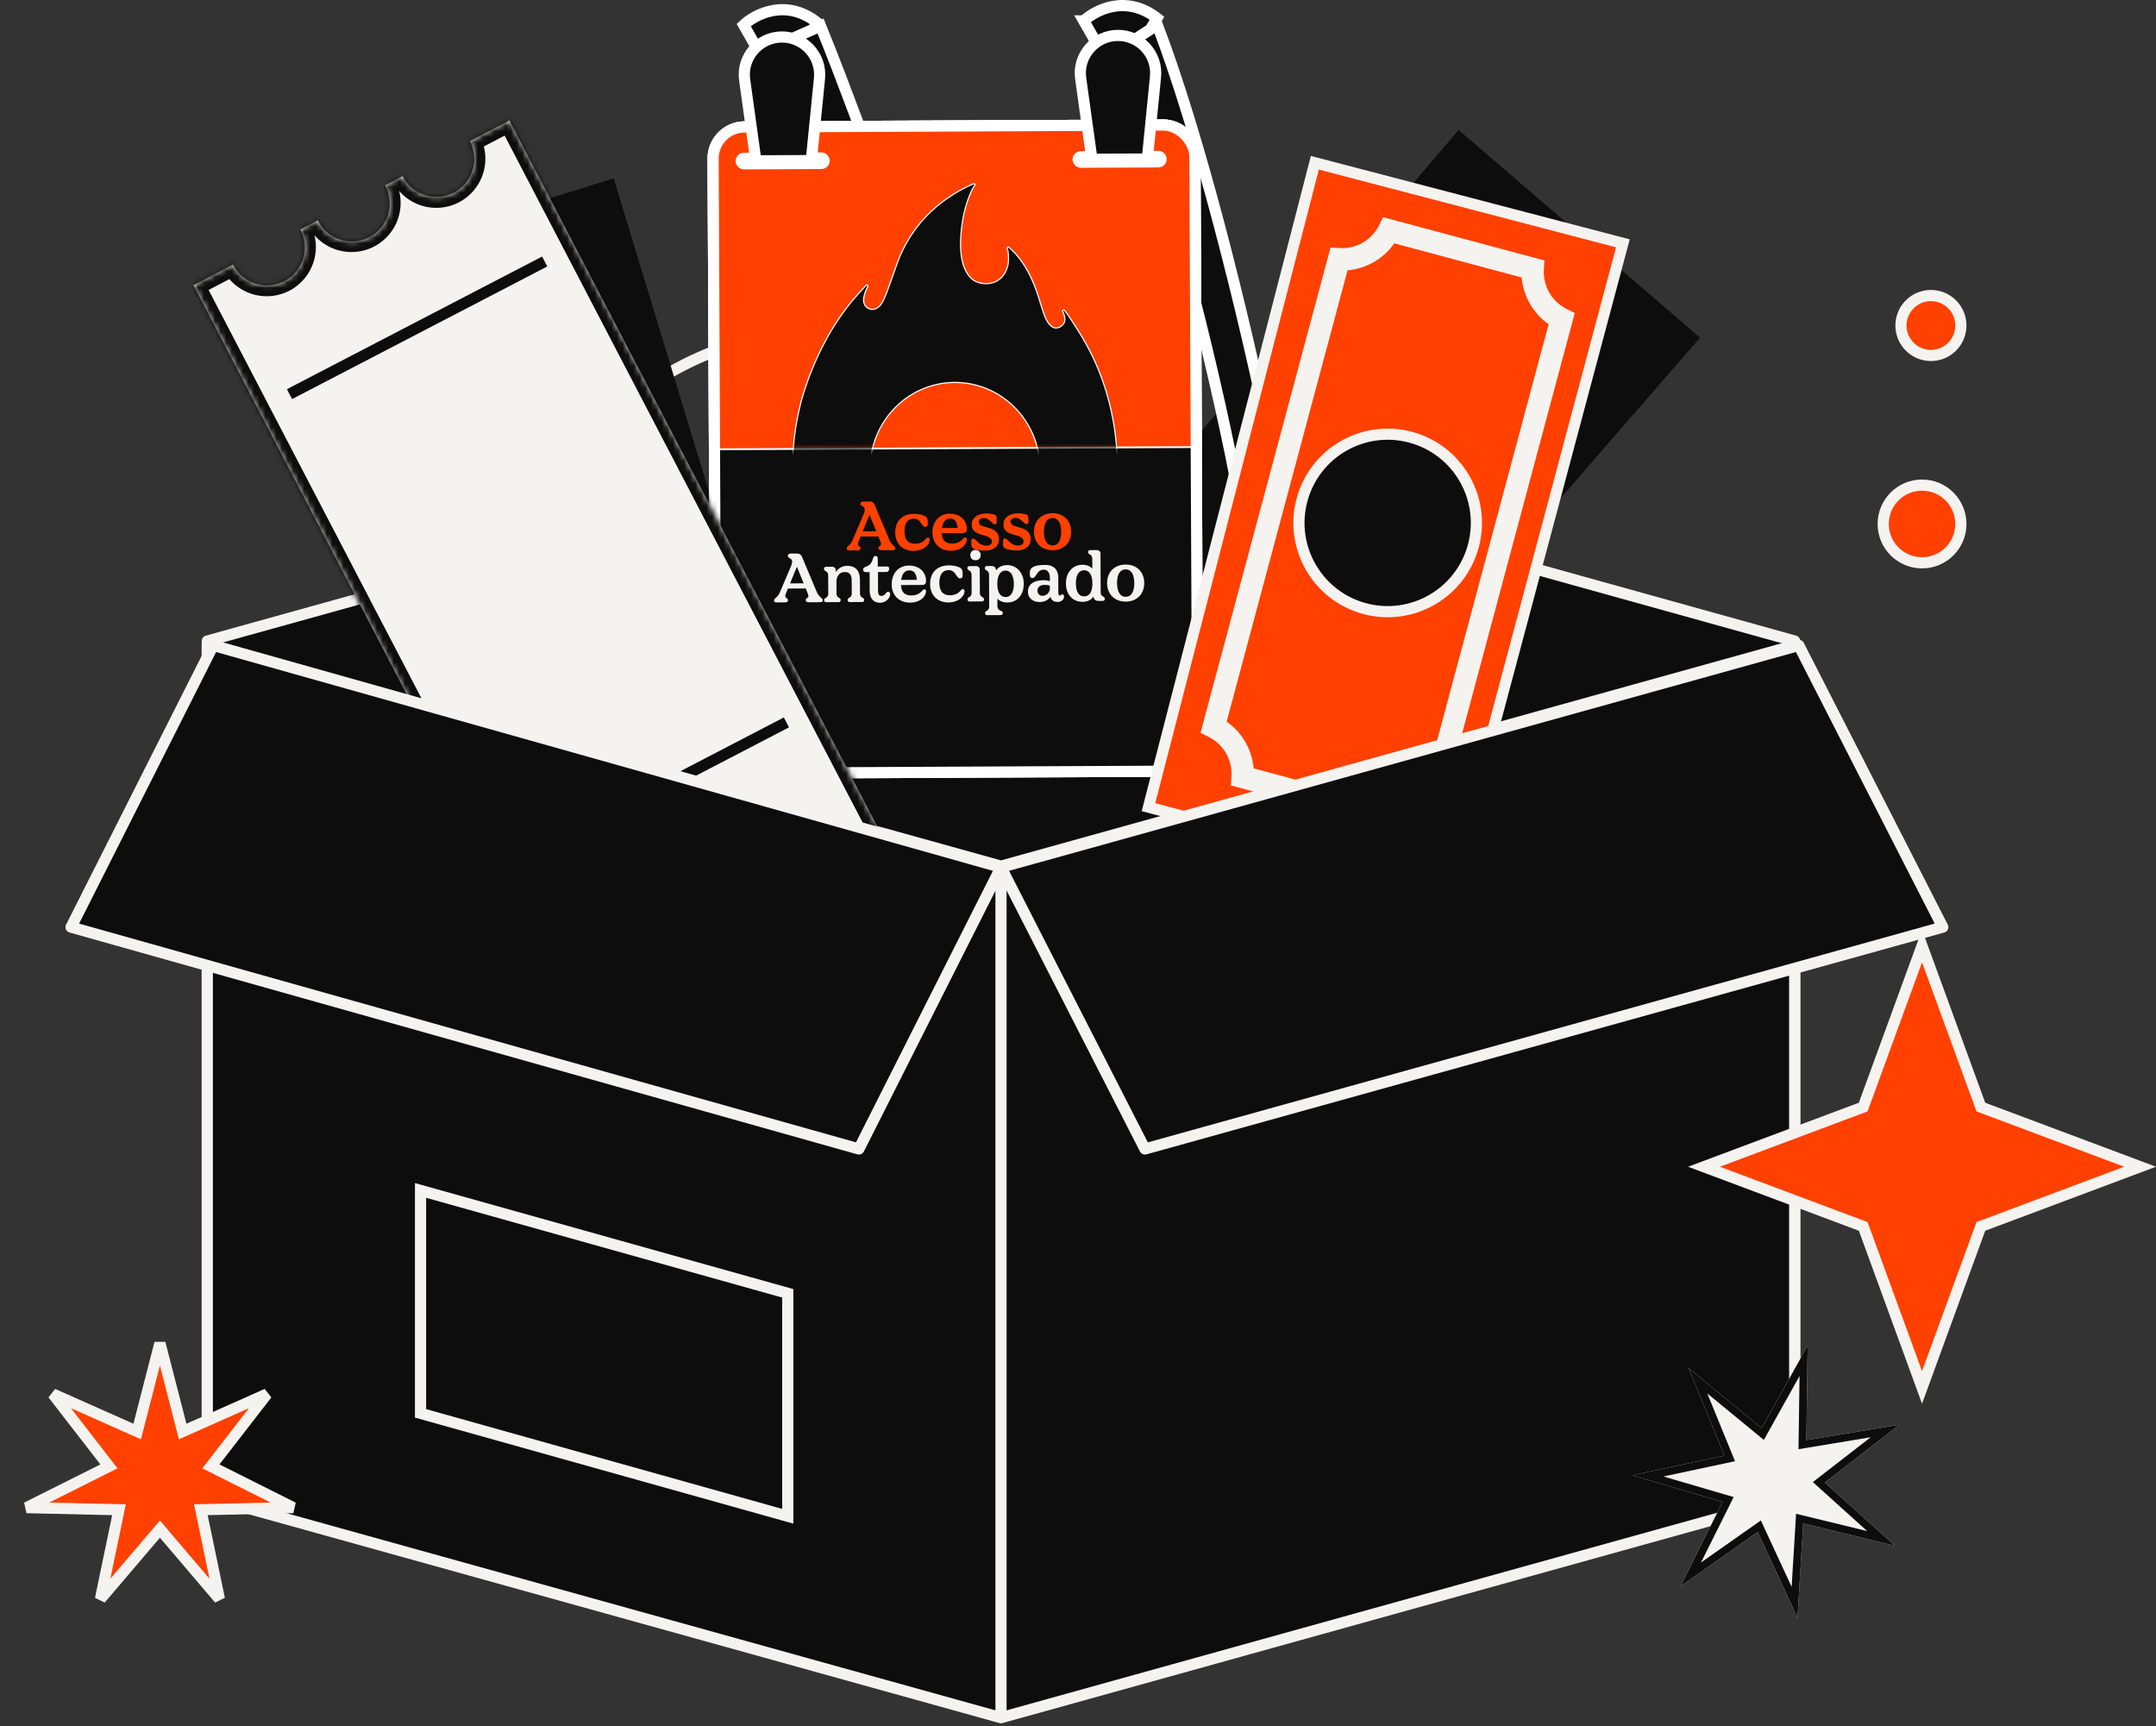
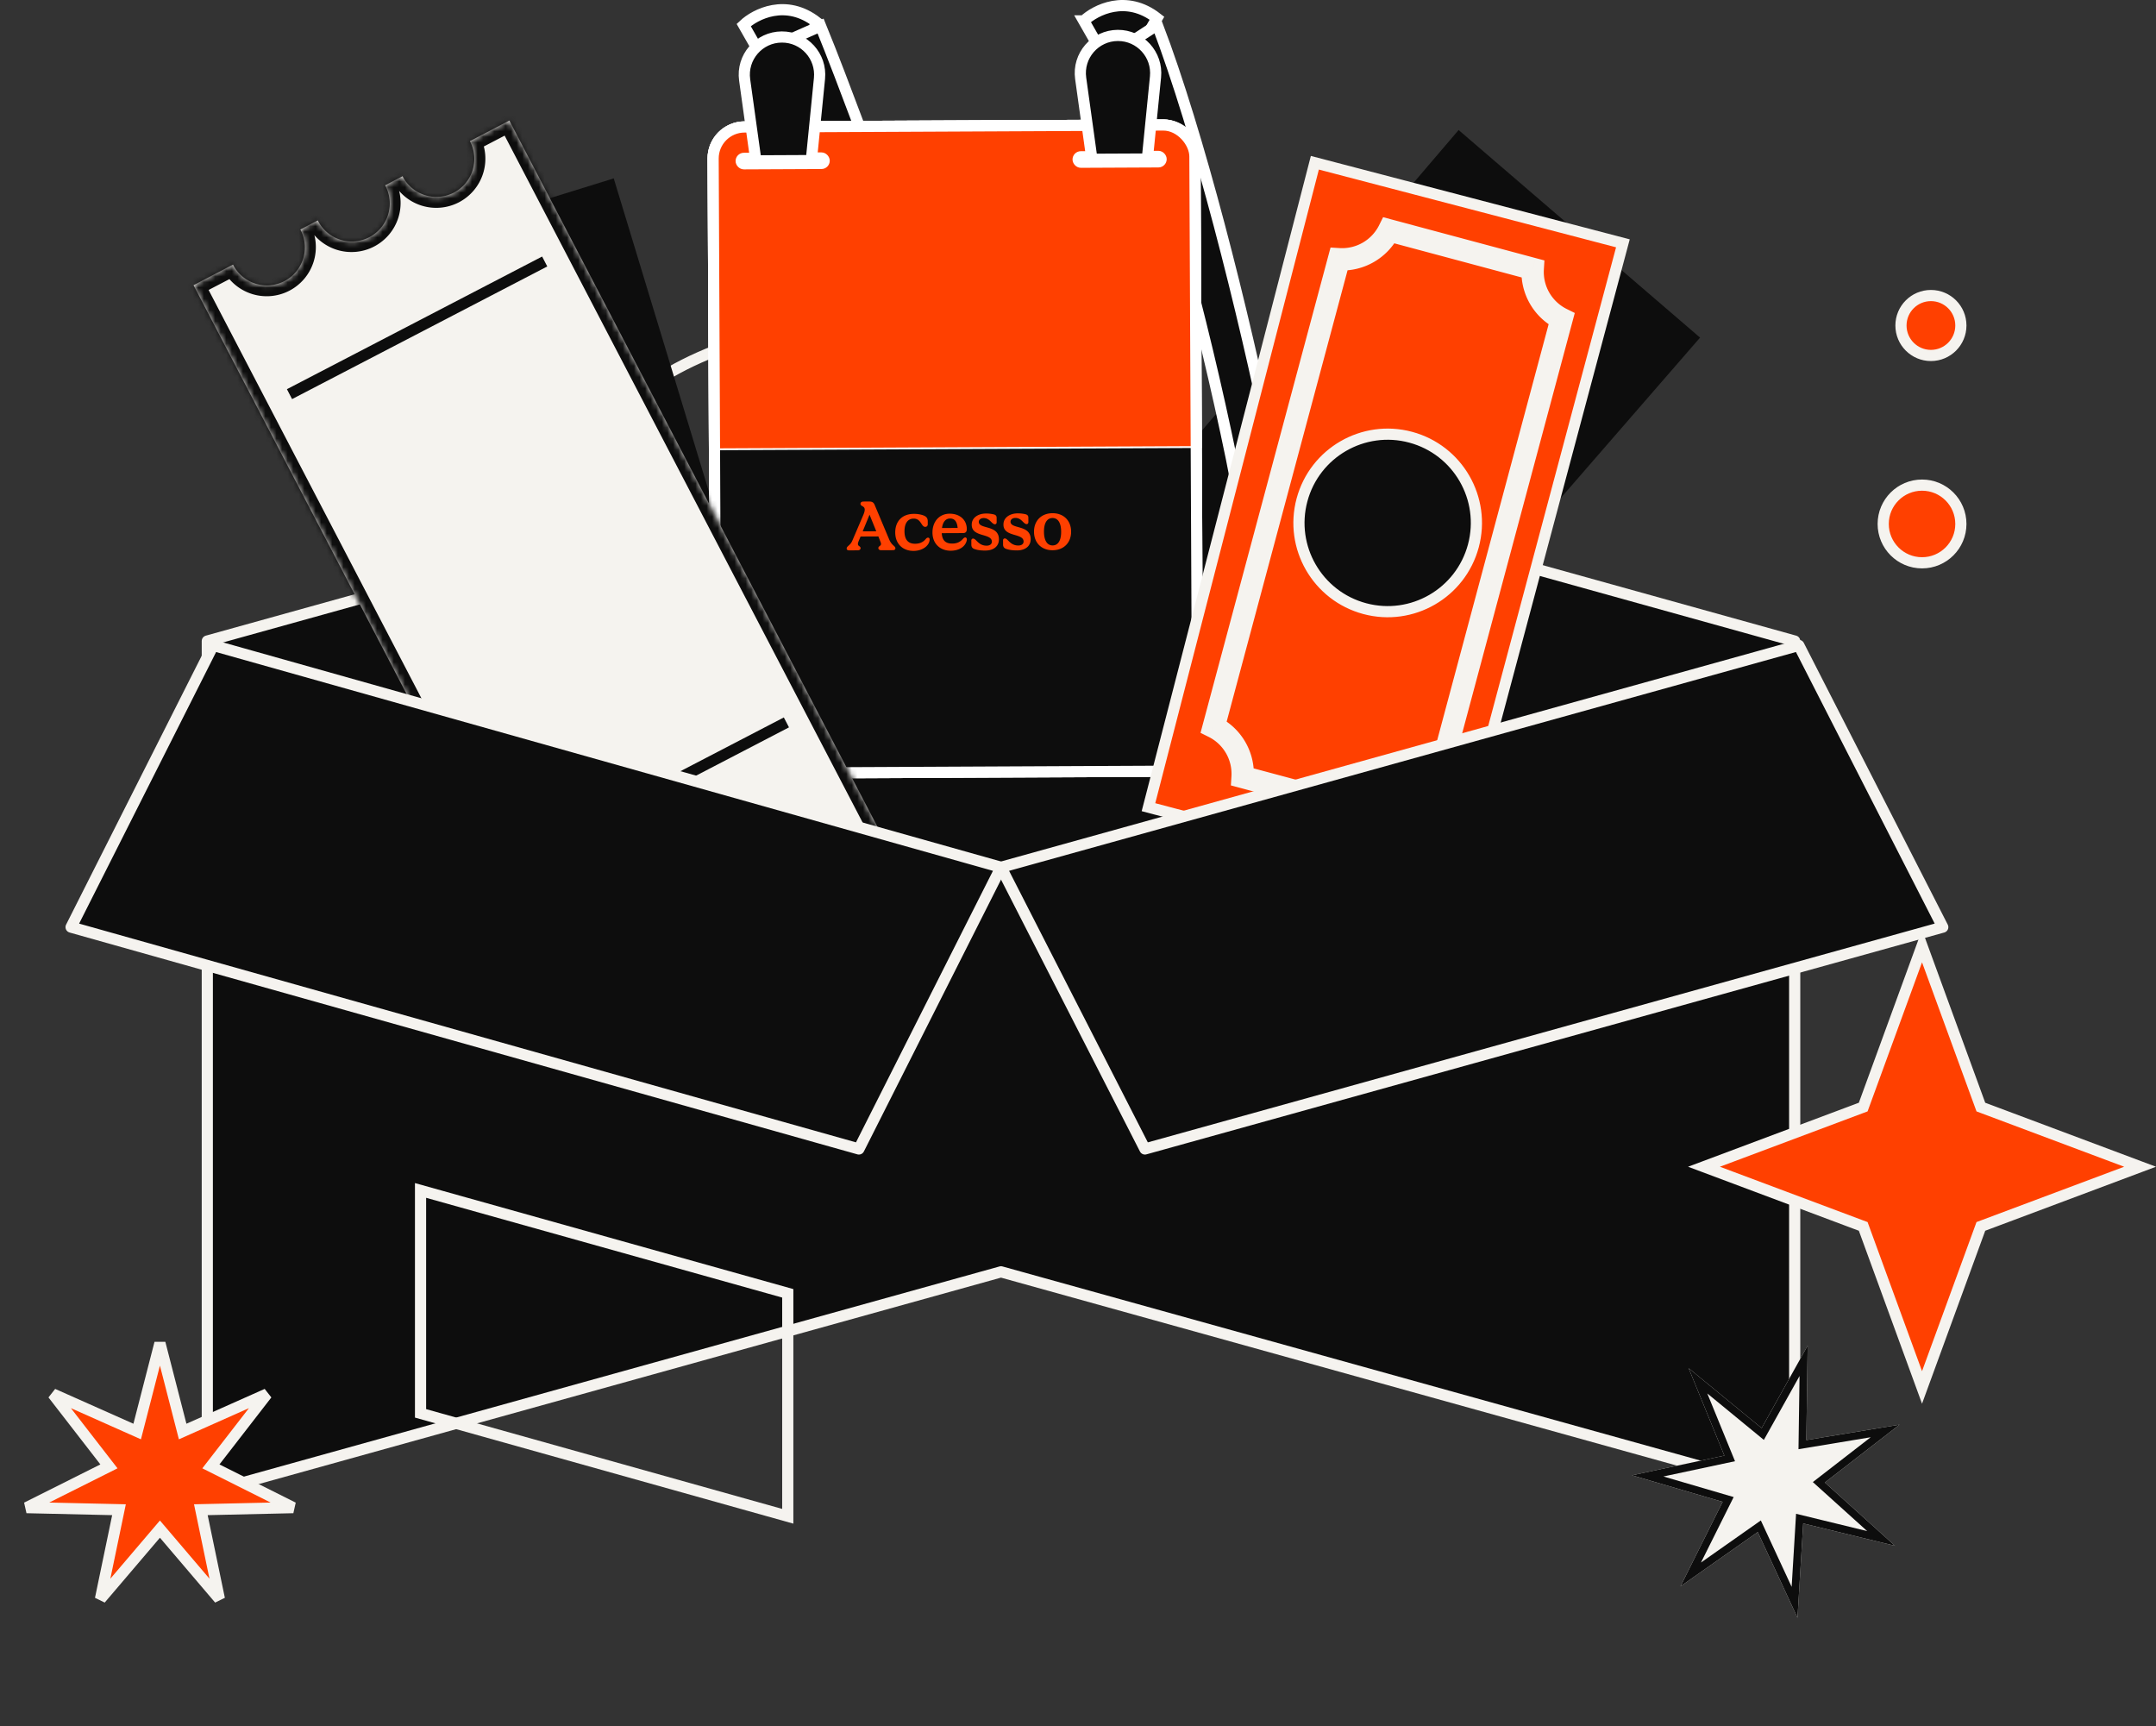
<svg xmlns="http://www.w3.org/2000/svg" width="386" height="309" viewBox="0 0 386 309" fill="none">
  <rect x="0" y="0" width="386" height="309" fill="#333333" stroke="none" />
  <path d="M179.214 75.232 37.115 114.745v152.426l142.099-39.513 142.099 39.513V114.745z" fill="#0d0d0d" stroke="#f5f3ef" stroke-width="2" stroke-linecap="round" stroke-linejoin="round" />
-   <path d="M179.214 307.468 37.115 267.955V115.529l142.099 39.518zm0 0 142.099-39.513V115.529l-142.099 39.518z" fill="#0d0d0d" stroke="#f5f3ef" stroke-width="2" stroke-linecap="round" stroke-linejoin="round" />
  <path d="m75.291 252.991 65.747 18.422v-39.907l-65.747-18.417z" stroke="#f5f3ef" stroke-width="2" stroke-miterlimit="10" />
  <path d="M109.358 80.534c-1.68-8.066 12.832-17.784 32.416-21.697s36.817-.55 38.501 7.52" stroke="#f5f3ef" stroke-width="2" stroke-linecap="round" stroke-linejoin="round" />
  <circle cx="139.968" cy="13.234" r="1.644" transform="rotate(-.268 139.968 13.234)" fill="#0d0d0d" stroke="#fff" stroke-width="2" />
  <circle cx="200.128" cy="12.953" r="1.644" transform="rotate(-.268 200.128 12.953)" fill="#0d0d0d" stroke="#fff" stroke-width="2" />
  <path d="m133.146 4.478 5.301 9.285 3.04-.014 4.759-9.75c-5.509-4.311-11.029-1.477-13.1.479Zm60.894-.739 5.3 9.285 2.133-.01 5.667-9.755c-5.51-4.31-11.029-1.476-13.1.48Z" fill="#0d0d0d" stroke="#fff" stroke-width="2" />
  <path d="m304.371 60.432-78.205 90.026-42.408-36.601 77.385-90.583zm-194.491-28.5 34.678 114.097-53.544 16.462L55.428 48.792z" fill="#0d0d0d" />
  <path d="M146.915 4.656c8.715 21.342 19.413 54.863 34.264 80.464 7.44 12.824 14.895 23.956 21.715 31.508 3.417 3.784 6.536 6.511 9.275 8.127 2.755 1.627 4.711 1.896 6.087 1.558 1.405-.346 2.605-1.269 3.603-3.256 1.052-2.092 1.763-5.177 2.017-9.288.507-8.201-.862-19.32-3.423-31.773-5.106-24.819-12.864-53.868-20.177-73.046l6.92-4.496c7.389 19.376 15.302 50.69 20.519 76.047 2.599 12.636 4.131 24.527 3.563 33.724-.284 4.589-1.105 8.802-2.793 12.161-1.741 3.466-4.49 6.151-8.454 7.128-3.995.984-8-.227-11.632-2.372-3.649-2.154-7.347-5.488-11.009-9.544-7.338-8.126-15.099-19.782-22.626-32.757-15.083-25.998-29.625-57.987-38.414-79.512z" fill="#0d0d0d" stroke="#fff" stroke-width="2" />
  <rect x="127.31" y="22.418" width="86.931" height="116.35" rx="5.978" transform="rotate(-.268 127.31 22.418)" fill="#0d0d0d" stroke="#fff" stroke-width="1.328" />
-   <path d="M201.549 107.686c-1.967.01-3.326-1.3-3.335-3.304-.01-2.005 1.337-3.314 3.304-3.324 1.968-.009 3.327 1.288 3.336 3.293s-1.337 3.326-3.305 3.335m-.004-.86c.972-.005 1.533-.868 1.526-2.467-.007-1.586-.577-2.444-1.549-2.44-.959.005-1.533.868-1.525 2.454.007 1.599.589 2.457 1.548 2.453m-7.724.896c-1.758.009-2.969-1.252-2.979-3.306-.009-1.931 1.19-3.313 2.948-3.322.763-.003 1.391.264 1.774.693l-.008-1.697c-.004-1.02-.741-.698-.743-1.263-.001-.16.084-.357.367-.358l1.168-.006c.43-.002.678.243.68.673l.031 6.8c.005 1.021.741.698.744 1.264.001.159-.084.357-.367.358l-.676.003c-.64.003-.887-.193-.988-.782-.342.567-1.065.939-1.951.943m.291-.985c.934-.004 1.472-.757 1.464-2.343-.006-1.451-.551-2.322-1.486-2.317s-1.472.88-1.465 2.331c.008 1.586.552 2.334 1.487 2.329m-7.958 1.021c-1.266.006-2.106-.728-2.111-1.834-.006-1.341 1.023-2.059 2.868-2.067.283-.002.676.07.886.131.111.036.172-.013.171-.124l-.002-.455c-.004-.873-.425-1.437-1.064-1.434-1.377.007-1.297 1.494-2.084 1.498-.221.001-.431-.158-.432-.465l-.003-.529c-.004-.935.83-1.344 2.736-1.353 1.23-.006 2.339.542 2.348 2.301l.012 2.631c.002.418.113.541.236.54.172-.001.27-.21.491-.211.172-.001.296.158.297.392.002.492-.401.961-1.188.965-.591.002-1.047-.266-1.259-.917-.391.58-1.078.928-1.902.931m.475-1.109a1.327 1.327 0 0 0 1.334-1.346l-.002-.332c0-.111-.025-.16-.124-.184a3.5 3.5 0 0 0-.873-.082c-.738.003-1.216.387-1.213 1.026.003.554.349.921.878.918m-9.892 3.465c-.283.001-.37-.195-.371-.355-.002-.565.737-.249.732-1.27l-.026-5.546c-.005-1.02-.741-.697-.743-1.263-.001-.16.084-.357.367-.358l.676-.003c.64-.003.886.192.988.782.341-.567 1.065-.94 1.95-.944 1.759-.008 2.971 1.413 2.98 3.344.009 1.992-1.19 3.338-2.948 3.346-.763.003-1.391-.264-1.774-.693l.006 1.328c.005 1.021.962.697.965 1.262.001.16-.109.357-.478.359zm3.305-3.25c.935-.004 1.472-.843 1.465-2.355-.007-1.464-.553-2.371-1.487-2.367-.935.005-1.472.917-1.465 2.381.007 1.512.552 2.346 1.487 2.341m-6.449.805c-.283.002-.37-.195-.371-.354-.003-.566.737-.25.732-1.27l-.014-3.087c-.005-1.021-.742-.697-.744-1.263-.001-.16.084-.357.367-.358l1.168-.006c.431-.002.678.243.68.673l.019 4.034c.004 1.02.741.697.743 1.263.001.16-.084.357-.367.358zm1.06-7.383c-.554.003-.924-.364-.927-.918-.003-.553.365-.924.918-.926s.924.364.927.918c.002.553-.365.924-.918.926m-4.843 7.549c-1.968.009-3.277-1.289-3.287-3.281-.009-1.955 1.165-3.338 3.342-3.348.787-.004 1.538.165 1.945.385.419.219.531.55.533.944l.002.529c.002.307-.207.468-.44.469-.763.004-.708-1.485-2.085-1.478-1.046.005-1.644.831-1.637 2.282.007 1.661.809 2.222 1.904 2.217.737-.003 1.351-.227 1.828-.771.172-.197.294-.321.466-.322.185 0 .296.11.297.331.004.996-1.147 2.035-2.868 2.043m-6.878.032c-1.943.009-3.277-1.288-3.286-3.231-.01-2.005 1.238-3.388 3.07-3.396 1.82-.009 3.068 1.104 3.075 2.74.003.541-.242.727-.685.729l-3.8.017c.093 1.5.894 1.865 1.89 1.861.775-.004 1.352-.252 1.841-.771.184-.198.294-.321.466-.322.271-.001.358.281.249.65-.314 1.084-1.431 1.716-2.82 1.723m1.223-4.076c-.117-1.217-.598-1.694-1.361-1.691-.787.004-1.3.621-1.443 1.704zm-6.586 4.101c-1.192.005-1.86-.791-1.867-2.193l-.015-3.295-.689.003c-.283.001-.468-.17-.469-.428-.003-.591.736-.434 1.262-1.002.624-.667.374-1.453.965-1.456.221 0 .394.134.395.466l.007 1.426 1.697-.008c.209-.001.32.134.321.318l.001.111c.001.357-.194.554-.551.556l-1.439.007.016 3.369c.003.676.238.897.582.895.738-.003.808-.729 1.214-.731.221-.001.37.17.371.404.003.701-.755 1.553-1.801 1.558m-9.641-.103c-.283.002-.37-.195-.371-.355-.003-.565.737-.249.732-1.27l-.015-3.086c-.004-1.021-.741-.698-.743-1.263-.001-.16.084-.357.367-.359l1.057-.005c.431-.002.678.243.68.674l.001.295c.489-.74 1.139-1.125 2.061-1.129 1.574-.007 2.255.986 2.262 2.449l.011 2.398c.005 1.02.741.697.744 1.263.001.16-.085.357-.367.358l-2.214.011c-.283.001-.37-.195-.37-.355-.003-.566.736-.25.731-1.27l-.01-2.201c-.005-1.009-.351-1.548-1.237-1.544-.897.004-1.497.671-1.492 1.765l.009 1.993c.005 1.02.742.697.744 1.263.001.16-.084.357-.367.358zm-8.898.042c-.356.002-.443-.17-.444-.33-.002-.443.625-.519 1.002-1.394l1.971-4.609c.79-1.848-.498-1.325-.502-2.026-.001-.185.158-.382.552-.384l.984-.005c.553-.002.812.156 1.011.635l2.586 6.149c.485 1.153 1.113 1.138 1.115 1.618 0 .147-.109.308-.441.309l-2.079.01c-.393.002-.529-.194-.53-.379-.002-.467.699-.31.401-1.071l-.399-1.019-3.185.015-.34.813c-.438 1.047.335.761.338 1.277.001.185-.134.382-.527.384zm2.419-3.405 2.435-.012-1.207-2.97z" fill="#f5f3ef" />
  <path d="M188.461 98.494c-1.968.009-3.327-1.3-3.336-3.305-.01-2.004 1.337-3.314 3.305-3.323 1.967-.01 3.326 1.288 3.335 3.292.01 2.004-1.337 3.327-3.304 3.336m-.004-.861c.971-.005 1.533-.868 1.525-2.467-.007-1.586-.577-2.444-1.548-2.44-.96.005-1.534.868-1.526 2.455.007 1.598.589 2.457 1.549 2.452m-6.382.891c-.935.004-1.575-.128-2.031-.31-.308-.135-.457-.38-.458-.736l-.004-.75c-.001-.21.134-.345.306-.346.59-.003.928 1.274 2.441 1.267.578-.002.933-.287.931-.717-.007-1.562-3.656-.733-3.605-3.058-.006-1.168 1.06-1.972 2.561-1.98a5.8 5.8 0 0 1 1.427.166c.32.097.469.269.47.613l.004.775c.001.22-.121.369-.306.37-.578.003-.903-1.115-2.022-1.11-.529.003-.872.3-.87.68.007 1.378 3.593.476 3.606 3.12.005 1.18-.864 2.008-2.45 2.016m-5.68.026c-.935.005-1.575-.128-2.031-.31-.308-.134-.456-.38-.458-.736l-.004-.75c-.001-.209.134-.345.306-.346.59-.002.928 1.275 2.441 1.268.578-.003.933-.287.931-.718-.007-1.561-3.655-.733-3.605-3.057-.005-1.168 1.061-1.973 2.561-1.98a5.8 5.8 0 0 1 1.427.166c.32.097.469.268.47.612l.004.775c.001.221-.121.37-.306.37-.578.003-.903-1.114-2.022-1.11-.528.003-.871.3-.869.681.006 1.378 3.593.475 3.605 3.12.005 1.18-.864 2.008-2.45 2.015m-6.163.029c-1.943.009-3.277-1.288-3.287-3.231-.009-2.005 1.239-3.388 3.071-3.396 1.82-.009 3.067 1.105 3.075 2.74.003.541-.242.727-.685.729l-3.8.017c.093 1.5.894 1.865 1.89 1.86.775-.003 1.352-.251 1.841-.77.184-.198.294-.321.466-.322.271-.001.358.281.249.65-.315 1.084-1.431 1.717-2.82 1.723m1.223-4.076c-.117-1.217-.599-1.694-1.361-1.69-.787.003-1.301.62-1.443 1.703zm-7.889 4.107c-1.968.01-3.277-1.288-3.287-3.28-.009-1.955 1.165-3.338 3.342-3.348.787-.004 1.538.165 1.945.384.419.22.531.55.533.944l.002.53c.002.307-.207.468-.44.469-.763.003-.708-1.485-2.085-1.479-1.046.005-1.644.832-1.638 2.283.008 1.66.81 2.222 1.904 2.217.738-.004 1.352-.228 1.829-.771.171-.198.294-.321.466-.322.184 0 .296.11.297.33.004.997-1.147 2.035-2.868 2.043m-11.534-.094c-.356.002-.443-.17-.444-.33-.002-.442.625-.52 1.002-1.394l1.971-4.608c.79-1.849-.499-1.326-.502-2.027-.001-.184.158-.382.552-.384l.984-.004c.553-.003.812.156 1.011.634l2.586 6.15c.485 1.153 1.113 1.138 1.115 1.617 0 .148-.109.308-.442.31l-2.078.01c-.393.001-.529-.195-.53-.38-.002-.467.699-.31.401-1.071l-.399-1.019-3.185.015-.34.813c-.438 1.047.335.761.338 1.278.001.184-.134.381-.527.383zm2.419-3.405 2.435-.011-1.207-2.97z" fill="#ff4000" />
  <path d="m133.285 21.892 74.975-.35a6.475 6.475 0 0 1 6.505 6.445l.244 52.032-87.926.41-.243-52.031a6.476 6.476 0 0 1 6.445-6.506Z" fill="#ff4000" stroke="#fff" stroke-width=".332" />
  <mask id="a" style="mask-type:alpha" maskUnits="userSpaceOnUse" x="126" y="21" width="90" height="60">
-     <rect x="126.808" y="21.923" width="87.927" height="58.507" rx="3.559" transform="rotate(-.268 126.808 21.923)" fill="#ff4000" stroke="#fff" stroke-width=".332" />
-   </mask>
+     </mask>
  <g mask="url(#a)">
    <path d="M170.911 68.46c-8.403.04-15.174 7.025-15.134 15.596s6.883 15.493 15.279 15.454c8.403-.039 15.174-7.025 15.134-15.596s-6.876-15.492-15.279-15.453Zm-28.998 15.263c-.022-1.794.059-6.506 1.676-12.422h.001c1.803-6.157 4.957-12.812 9.483-18.023h.001l.006-.008c.031-.045.062-.083.102-.13l.242-.267h.001l.096-.103.098-.107 1.439-1.597c.066-.074.161-.072.24-.015.079.058.115.154.067.246-.783 1.518-.859 2.484-.622 3.102.239.621.779.855 1.132.943.193.047.393.051.587.013q.227-.045.43-.142l.13-.071c.44-.268.859-.744 1.304-1.74.477-1.081 1.062-2.799 2.405-6.546h.001c2.373-6.282 7.059-11.11 13.551-13.963l.003-.002c.068-.032.15-.012.21.055h.001a.19.19 0 0 1 .011.231l-.002.002c-.821 1.218-2.349 4.785-2.516 9.867l-.011.497c-.014.803.032 1.943.29 3.091.241 1.075.671 2.166 1.422 2.992l.155.163c.695.684 1.834 1.055 2.976.978 1.068-.072 2-.52 2.642-1.272l.124-.155c.803-1.047.989-2.256.976-3.2a7 7 0 0 0-.118-1.173c-.027-.146-.056-.264-.076-.346l-.025-.096-.008-.025-.002-.008-.002-.007-.011-.062a.18.18 0 0 1 .077-.151.19.19 0 0 1 .168-.03l.049.027c.097.078 2.024 1.573 3.659 4.788 1.02 1.995 1.583 3.848 2.042 5.339.257.837.488 1.591.753 2.235s.567 1.187.972 1.6c.178.184.379.31.592.397l.006.002c.824.284 1.694-.28 1.955-1.056l.002-.008c.159-.645-.074-1.287-.322-1.791h.001l-.002-.003-.022-.07a.19.19 0 0 1 .087-.175c.079-.055.173-.053.236.026l.002.003c.425.501 1.149 1.589 1.771 2.557.31.482.593.934.799 1.264l.244.394.084.136.005.01h.001a43.4 43.4 0 0 1 4.754 10.82c1.122 3.935 1.793 8.051 1.817 13.112.037 7.932-2.957 15.399-8.419 21.034s-12.751 8.755-20.511 8.791-15.078-3.022-20.592-8.599c-5.522-5.584-8.578-13.022-8.615-20.954z" fill="#0d0d0d" stroke="#fff" stroke-width=".205" />
  </g>
  <rect x="127.647" y="22.753" width="86.259" height="115.679" rx="5.642" transform="rotate(-.268 127.647 22.753)" stroke="#fff" stroke-width="2" />
  <path d="m290.556 43.555-30.772 115.211-54.167-14.281 29.79-115.353z" fill="#ff4000" stroke="#f5f3ef" stroke-width="2" stroke-miterlimit="10" />
  <circle cx="248.443" cy="93.603" r="15.883" transform="rotate(15 248.443 93.603)" fill="#0d0d0d" stroke="#f5f3ef" stroke-width="2" />
  <mask id="b" maskUnits="userSpaceOnUse" x="212.767" y="36.889" width="71.867" height="114.294" fill="#000">
    <path fill="#fff" d="M212.767 36.889h71.867v114.294h-71.867z" />
    <path d="M274.411 48.125a9.39 9.39 0 0 0 5.175 8.963L257.155 140.8a9.39 9.39 0 0 0-8.96 5.172l-25.726-6.893a9.39 9.39 0 0 0-5.177-8.963l22.431-83.712a9.39 9.39 0 0 0 8.962-5.172z" />
  </mask>
  <path d="m274.411 48.125 1.996.124.1-1.632-1.579-.423zm5.175 8.963 1.931.517.424-1.58-1.464-.728zM257.155 140.8l-.123 1.996 1.632.1.423-1.579zm-8.96 5.172-.518 1.932 1.579.423.729-1.463zm-25.726-6.893-1.996-.123-.101 1.632 1.58.423zm-5.177-8.963-1.932-.517-.423 1.58 1.464.728zm22.431-83.712.123-1.996-1.632-.1-.423 1.579zm8.962-5.172.518-1.931-1.579-.424-.729 1.464zm25.726 6.893-1.997-.123a11.39 11.39 0 0 0 6.28 10.876l.892-1.79.891-1.79a7.39 7.39 0 0 1-4.07-7.05zm5.175 8.963-1.932-.518-22.431 83.712 1.932.518 1.932.517 22.43-83.712zM257.155 140.8l.123-1.997a11.39 11.39 0 0 0-10.874 6.277l1.791.892 1.79.892a7.39 7.39 0 0 1 7.047-4.068zm-8.96 5.172.517-1.932-25.725-6.893-.518 1.932-.517 1.932 25.725 6.893zm-25.726-6.893 1.996.123a11.39 11.39 0 0 0-6.282-10.876l-.891 1.79-.891 1.791a7.39 7.39 0 0 1 4.072 7.049zm-5.177-8.963 1.932.518 22.431-83.712-1.932-.518-1.932-.517-22.431 83.712zm22.431-83.712-.124 1.996c4.546.282 8.846-2.2 10.876-6.276l-1.79-.892-1.79-.891a7.39 7.39 0 0 1-7.049 4.067zm8.962-5.172-.517 1.932 25.725 6.893.518-1.932.517-1.931-25.725-6.894z" fill="#f5f3ef" mask="url(#b)" />
  <mask id="c" fill="#fff">
    <path d="M150.453 152.492a6.8 6.8 0 0 0-12.057 6.285l-3.119 1.625a6.798 6.798 0 0 0-12.056 6.286l-3.121 1.626a6.797 6.797 0 0 0-9.17-2.884 6.797 6.797 0 0 0-2.886 9.169l-7.071 3.686L34.65 51.055l7.071-3.686v.002a6.799 6.799 0 1 0 12.057-6.286l3.118-1.626a6.8 6.8 0 1 0 12.058-6.285l3.118-1.626a6.799 6.799 0 1 0 12.058-6.285l7.066-3.685 66.324 127.23z" />
  </mask>
  <path d="M150.453 152.492a6.8 6.8 0 0 0-12.057 6.285l-3.119 1.625a6.798 6.798 0 0 0-12.056 6.286l-3.121 1.626a6.797 6.797 0 0 0-9.17-2.884 6.797 6.797 0 0 0-2.886 9.169l-7.071 3.686L34.65 51.055l7.071-3.686v.002a6.799 6.799 0 1 0 12.057-6.286l3.118-1.626a6.8 6.8 0 1 0 12.058-6.285l3.118-1.626a6.799 6.799 0 1 0 12.058-6.285l7.066-3.685 66.324 127.23z" fill="#f5f3ef" />
  <path d="m150.453 152.492-1.774.925.925 1.773 1.773-.925zm-9.172-2.885-.924-1.774zm-2.885 9.17.924 1.773 1.773-.924-.924-1.773zm-3.119 1.625-1.773.925.925 1.773 1.773-.924zm-9.17-2.884-.925-1.773zm-2.886 9.17.924 1.773 1.773-.924-.924-1.774zm-3.121 1.626-1.773.925.925 1.773 1.773-.925zm-9.17-2.884-.925-1.774zm-2.886 9.169.924 1.774 1.773-.925-.924-1.773zm-7.071 3.686-1.773.924.924 1.774 1.774-.925zM34.65 51.055l-.925-1.773-1.773.925.924 1.773zm7.071-3.686 1.908.6 1.45-4.605-4.282 2.232zm0 .002-1.908-.6-.249.79.383.734zm9.171 2.886.925 1.773zm2.886-9.172 1.774-.924zm0 0-.925-1.774-1.773.924.925 1.774zm3.118-1.626 1.774-.925-.925-1.773-1.773.924zm9.171 2.887.925 1.774zm2.887-9.172 1.774-.925zm0 0L68.03 31.4l-1.774.924.924 1.774zm3.118-1.626 1.774-.925-.925-1.773-1.773.924zm9.171 2.887.925 1.773zm2.887-9.172 1.773-.924zm0 0-.925-1.774-1.774.924.925 1.774zm7.066-3.685 1.774-.924-.925-1.774-1.773.925zm66.324 127.23.924 1.773 1.774-.924-.925-1.774zm-7.067 3.684 1.773-.925a8.8 8.8 0 0 0-11.869-3.734l.924 1.774.925 1.773a4.8 4.8 0 0 1 6.473 2.037zm-9.172-2.885-.924-1.774a8.8 8.8 0 0 0-3.735 11.868l1.774-.924 1.773-.924a4.8 4.8 0 0 1 2.037-6.473zm-2.885 9.17-.925-1.774-3.118 1.626.924 1.773.925 1.774 3.118-1.626zm-3.119 1.625 1.774-.925a8.8 8.8 0 0 0-11.869-3.732l.925 1.773.924 1.774a4.8 4.8 0 0 1 6.473 2.035zm-9.17-2.884-.925-1.773a8.797 8.797 0 0 0-3.735 11.867l1.774-.924 1.773-.925a4.797 4.797 0 0 1 2.037-6.471zm-2.886 9.17-.925-1.774-3.12 1.626.924 1.774.925 1.773 3.12-1.626zm-3.121 1.626 1.774-.925a8.8 8.8 0 0 0-11.869-3.733l.925 1.774.924 1.773a4.8 4.8 0 0 1 6.473 2.036zm-9.17-2.884-.925-1.774a8.8 8.8 0 0 0-3.735 11.867l1.774-.924 1.773-.924a4.8 4.8 0 0 1 2.037-6.472zm-2.886 9.169-.925-1.773-7.07 3.685.924 1.774.925 1.773 7.07-3.685zm-7.071 3.686 1.774-.925L36.423 50.131l-1.773.925-1.774.924L99.2 179.21zM34.65 51.055l.924 1.774 7.072-3.686-.925-1.774-.924-1.773-7.072 3.686zm7.071-3.686-1.908-.6v.001l1.908.6 1.908.601v-.001zm0 .002-1.774.924a8.8 8.8 0 0 0 11.87 3.735l-.925-1.773-.924-1.774a4.8 4.8 0 0 1-6.474-2.037zm9.171 2.886.925 1.773a8.8 8.8 0 0 0 3.735-11.87l-1.774.925-1.773.925a4.8 4.8 0 0 1-2.037 6.473zm2.886-9.172 1.774-.924v-.001zl-1.773.925zm0 0 .925 1.773 3.118-1.626-.925-1.773-.924-1.774-3.119 1.626zm3.118-1.626-1.773.924a8.8 8.8 0 0 0 11.869 3.737l-.925-1.774-.924-1.773a4.8 4.8 0 0 1-6.473-2.039zm9.171 2.887.925 1.774a8.8 8.8 0 0 0 3.736-11.87l-1.774.924-1.773.925a4.8 4.8 0 0 1-2.038 6.474zm2.887-9.172 1.774-.925zl-1.773.925zm0 0 .925 1.773 3.118-1.626-.925-1.773-.924-1.774L68.03 31.4zm3.118-1.626-1.773.924a8.8 8.8 0 0 0 11.869 3.736l-.925-1.773-.924-1.774a4.8 4.8 0 0 1-6.473-2.038zm9.171 2.887.925 1.773a8.8 8.8 0 0 0 3.735-11.87l-1.773.925-1.774.925a4.8 4.8 0 0 1-2.037 6.473zm2.887-9.172 1.773-.924v-.001zl-1.773.925zm0 0 .924 1.773 7.067-3.684-.925-1.774-.924-1.773-7.067 3.684zm7.066-3.685-1.773.925 66.323 127.229 1.774-.924 1.773-.925L92.97 20.653zm66.324 127.23-.925-1.774-7.067 3.684.925 1.774.924 1.773 7.067-3.684z" fill="#0d0d0d" mask="url(#c)" />
  <path d="m51.83 70.55 45.69-23.743m-2.414 106.245 45.688-23.742" stroke="#0d0d0d" stroke-width="2" />
  <rect x="132.437" y="28.092" width="15.371" height="1.488" rx=".744" transform="rotate(-.268 132.437 28.092)" fill="#0d0d0d" stroke="#fff" stroke-width="1.488" />
  <rect x="192.762" y="27.81" width="15.371" height="1.488" rx=".744" transform="rotate(-.268 192.762 27.81)" fill="#0d0d0d" stroke="#fff" stroke-width="1.488" />
  <path d="M135.333 28.792 133.318 14.3c-.563-4.046 2.568-7.66 6.652-7.678 4.005-.02 7.144 3.433 6.747 7.418l-1.467 14.705zm60.161-.282-2.016-14.49c-.563-4.046 2.568-7.66 6.652-7.679 4.005-.018 7.145 3.434 6.747 7.419l-1.467 14.704z" fill="#0d0d0d" stroke="#fff" stroke-width="2" />
  <path d="m153.772 205.666-141.046-39.71 25.442-50.427 141.047 39.715z" fill="#0d0d0d" stroke="#f5f3ef" stroke-width="2" stroke-linecap="round" stroke-linejoin="round" />
  <path d="m204.984 205.666 142.84-39.71-25.771-50.427-142.839 39.715z" fill="#0d0d0d" stroke="#f5f3ef" stroke-width="2" stroke-linecap="round" stroke-linejoin="round" />
  <path d="m323.637 240.868-.241 16.909 16.684-2.759-13.371 10.353 12.56 11.324-16.432-3.998-1.022 16.879-7.119-15.339-13.834 9.725 7.554-15.13-16.229-4.753 16.539-3.526-6.403-15.652 13.069 10.731z" fill="#f5f3ef" />
  <path d="m323.396 257.777 16.684-2.759-13.371 10.353 12.56 11.324-16.431-3.998-1.023 16.879-7.119-15.339-13.834 9.725 7.554-15.13-16.229-4.753 16.539-3.526-6.403-15.652 13.07 10.731 8.244-14.764zm-7.604-.032-10.126-8.316 4.961 12.128-12.815 2.733 12.575 3.683-5.853 11.721 10.719-7.534 5.515 11.884.793-13.077 12.731 3.098-9.731-8.774 10.359-8.023-12.927 2.139.187-13.101z" fill="#0d0d0d" />
  <circle cx="7.953" cy="7.953" r="6.953" transform="matrix(-1 0 0 1 352.066 85.836)" fill="#ff4000" stroke="#f5f3ef" stroke-width="2" />
  <circle cx="6.363" cy="6.363" r="5.363" transform="matrix(-1 0 0 1 352.066 51.902)" fill="#ff4000" stroke="#f5f3ef" stroke-width="2" />
  <path d="m354.487 197.734.158.432.43.161 28.075 10.52-28.075 10.52-.43.161-.158.433-10.375 28.391-10.373-28.391-.158-.433-.431-.161-28.076-10.52 28.076-10.52.431-.161.158-.432 10.373-28.392zM32.408 255.099l.295 1.145 1.08-.48 14.009-6.236-9.288 11.991-.745.962 1.088.545 13.652 6.839-15.34.348-1.2.027.244 1.177 3.076 14.795-9.885-11.606-.762-.894-.762.894-9.886 11.605 3.076-14.794.245-1.177-1.2-.027-15.341-.348 13.654-6.839 1.087-.545-.745-.962-9.29-11.991 14.01 6.236 1.08.48.296-1.145 3.776-14.668z" fill="#ff4000" stroke="#f5f3ef" stroke-width="2" />
</svg>